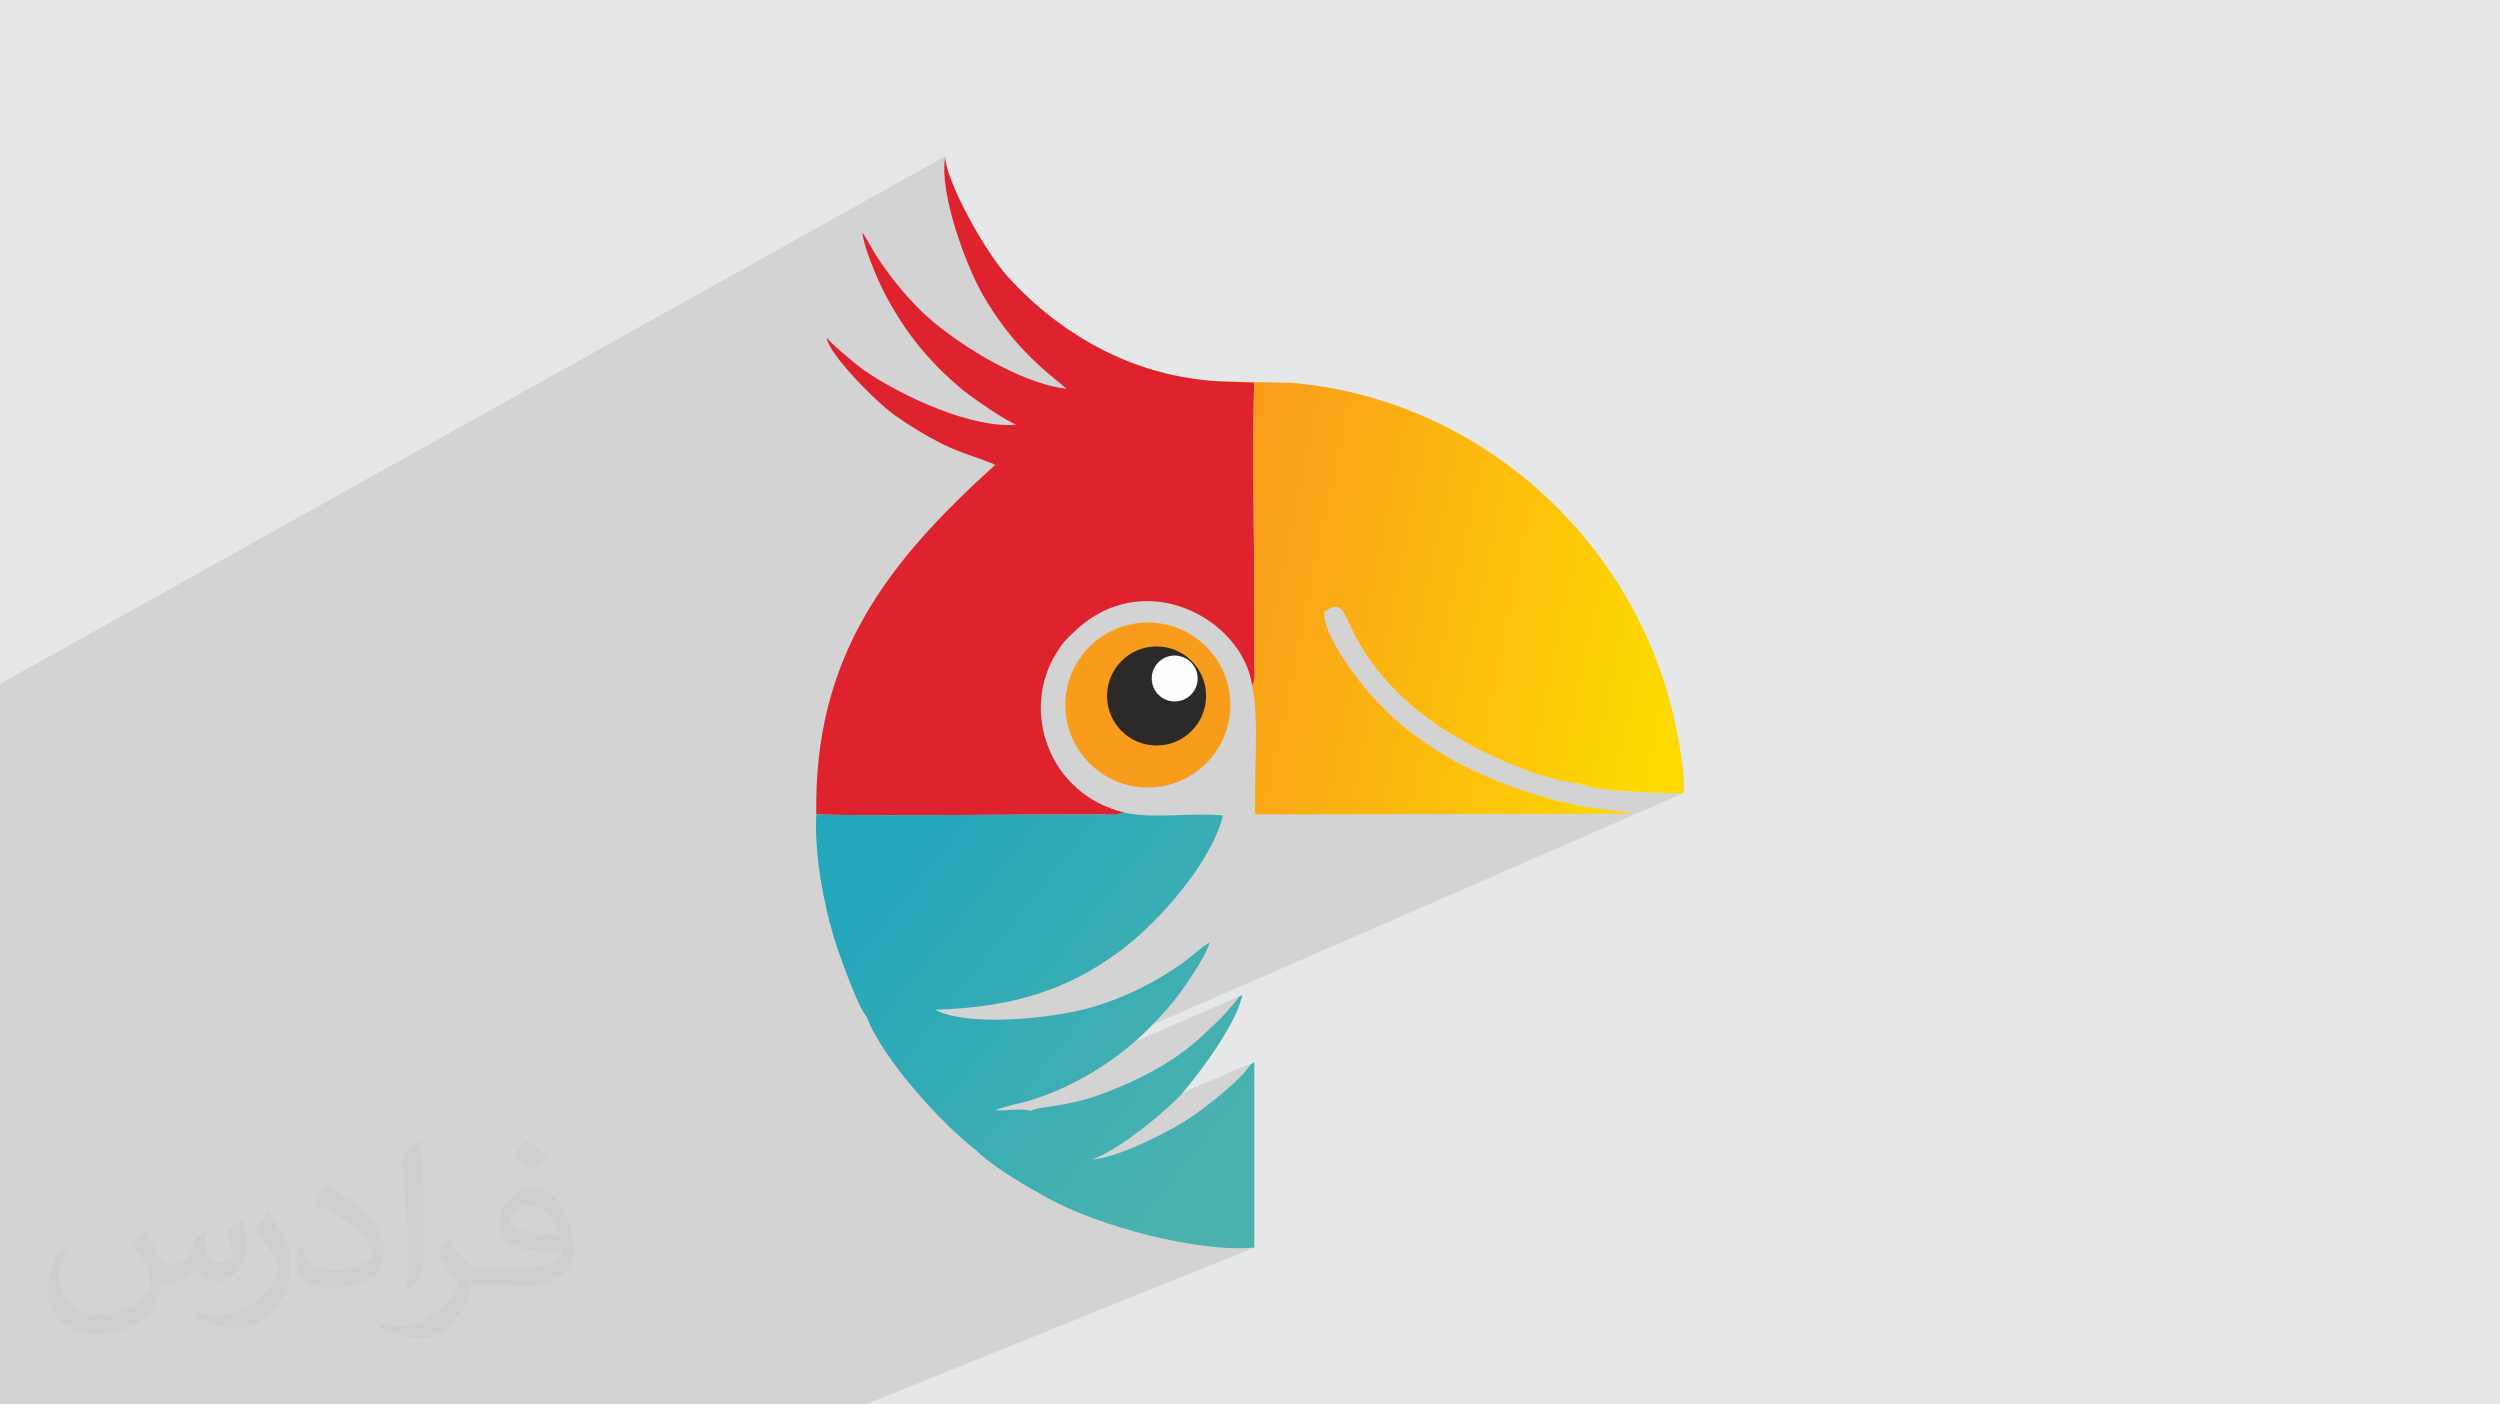
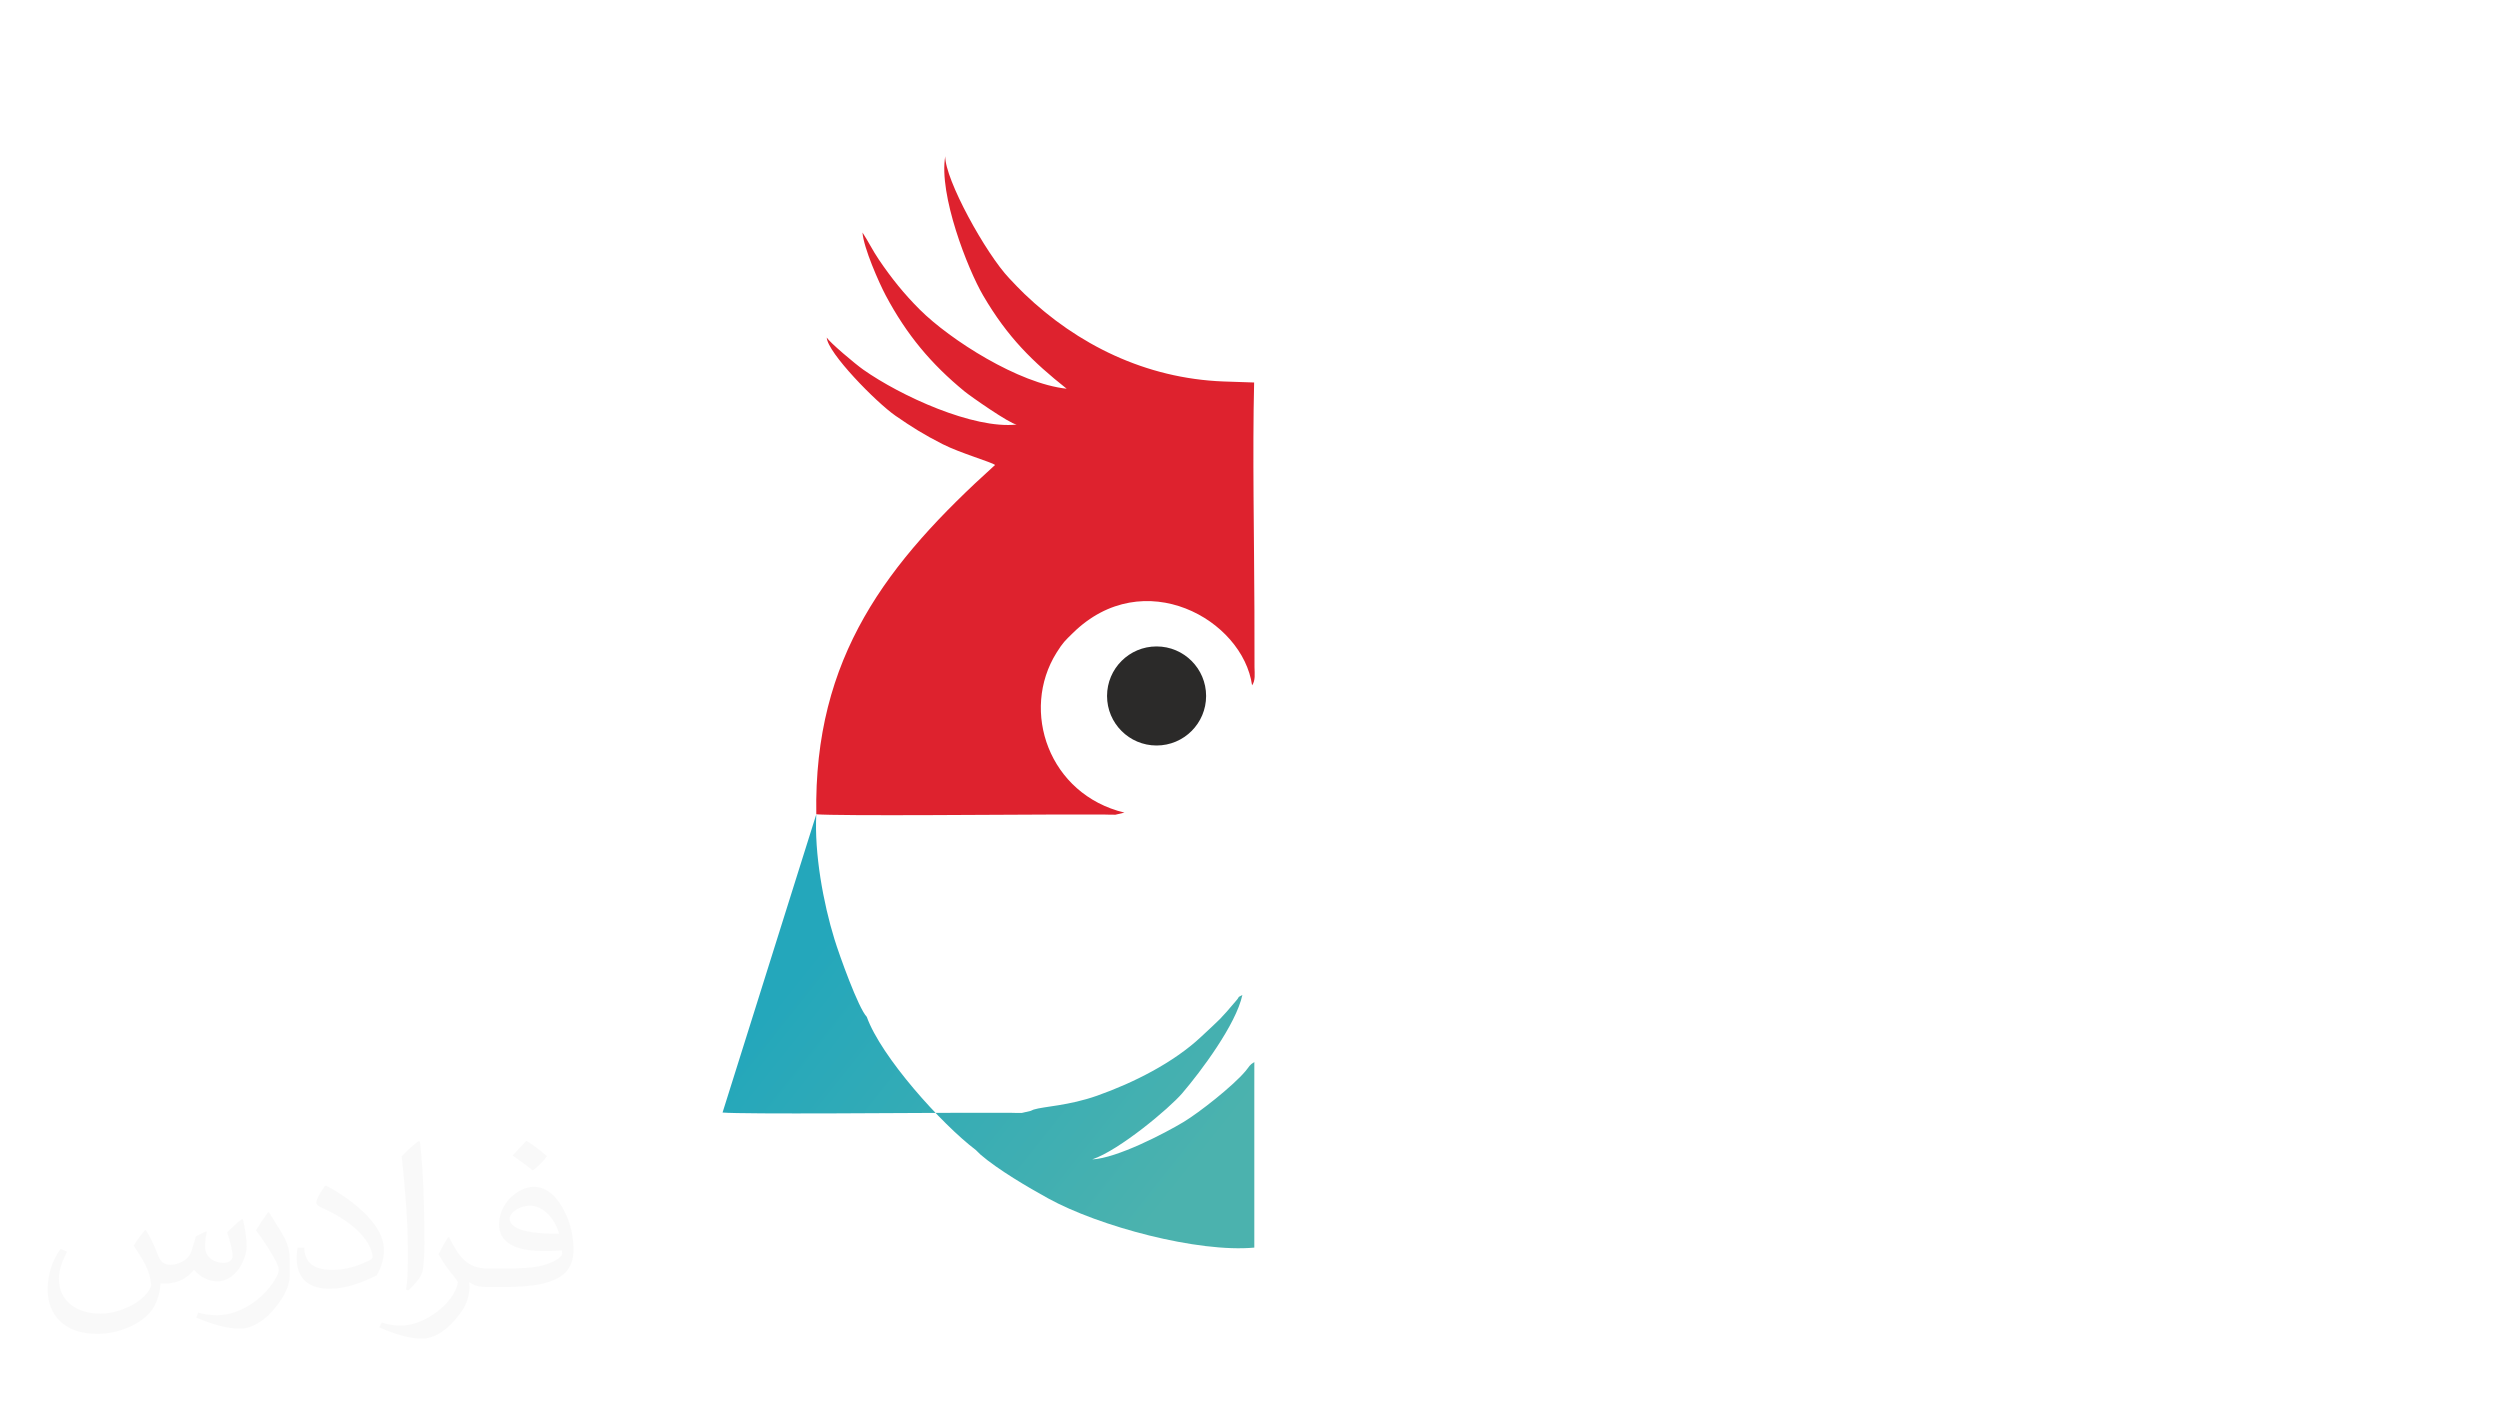
<svg xmlns="http://www.w3.org/2000/svg" xml:space="preserve" width="94.192mm" height="52.917mm" version="1.0" style="shape-rendering:geometricPrecision; text-rendering:geometricPrecision; image-rendering:optimizeQuality; fill-rule:evenodd; clip-rule:evenodd" viewBox="0 0 9404.92 5283.66">
  <defs>
    <style type="text/css">
   
    .fil8 {fill:#FEFEFE}
    .fil7 {fill:#2B2A29}
    .fil3 {fill:#DE222E}
    .fil6 {fill:#F99C1B}
    .fil2 {fill:#373435;fill-opacity:0.031}
    .fil1 {fill:#2B2A29;fill-opacity:0.102}
    .fil0 {fill:#E6E7E8}
    .fil5 {fill:url(#id0)}
    .fil4 {fill:url(#id1)}
   
  </style>
    <linearGradient id="id0" gradientUnits="userSpaceOnUse" x1="4622.3" y1="2074.82" x2="6315.23" y2="2424.1">
      <stop offset="0" style="stop-opacity:1; stop-color:#F99C1B" />
      <stop offset="1" style="stop-opacity:1; stop-color:#FEDA00" />
    </linearGradient>
    <linearGradient id="id1" gradientUnits="userSpaceOnUse" x1="3259.71" y1="3341.01" x2="4528.83" y2="4350.32">
      <stop offset="0" style="stop-opacity:1; stop-color:#24A7BB" />
      <stop offset="1" style="stop-opacity:1; stop-color:#4BB2AE" />
    </linearGradient>
  </defs>
  <g id="Layer_x0020_1">
-     <polygon class="fil0" points="-0,0 9404.92,0 9404.92,5283.66 -0,5283.66 " />
-     <polygon class="fil1" points="-0,4823.5 -0,4803.76 -0,4748.97 -0,4745.8 -0,4676.93 -0,4582.23 -0,4568.94 -0,4544.76 -0,4515.36 -0,4412.4 -0,4335.28 -0,3842.43 -0,3789.09 -0,3679.64 -0,3583.54 -0,3551.41 -0,3521.49 -0,3385.09 -0,3345.44 -0,3102 -0,2959.87 -0,2926.65 -0,2673.43 -0,2572.81 3555.98,587.74 3554.03,601.65 3552.83,616.29 3552.34,631.6 3552.54,647.53 3553.39,664.02 3554.85,681.02 3556.89,698.45 3559.47,716.29 3562.57,734.45 3566.15,752.88 3570.18,771.53 3574.63,790.35 3579.45,809.26 3584.61,828.23 3590.1,847.18 3595.87,866.07 3601.88,884.82 3608.1,903.4 3614.51,921.73 3621.06,939.78 3627.73,957.46 3634.47,974.74 3641.26,991.55 3648.07,1007.83 3654.85,1023.53 3661.59,1038.6 3668.23,1052.97 3674.76,1066.58 3681.13,1079.38 3687.31,1091.31 3693.27,1102.32 3698.98,1112.35 3707.63,1126.91 3716.3,1141.12 3725,1154.96 3733.72,1168.46 3742.48,1181.63 3751.29,1194.47 3760.14,1207.02 3769.04,1219.28 3778,1231.27 3787.03,1242.98 3796.12,1254.45 3805.29,1265.69 3814.54,1276.71 3823.87,1287.51 3833.3,1298.12 3842.81,1308.57 3852.44,1318.83 3862.16,1328.95 3872.01,1338.93 3881.97,1348.79 3892.06,1358.53 3902.27,1368.18 3912.62,1377.74 3923.11,1387.23 3933.74,1396.67 3944.53,1406.06 3955.47,1415.43 3966.57,1424.78 3977.85,1434.13 3989.3,1443.49 4000.92,1452.89 4012.73,1462.32 3787.36,1579.65 3798.22,1585.78 3809.2,1591.43 3818.11,1595.3 3824.59,1597.12 3621.2,1702.76 3634.57,1707.74 3649.98,1713.35 3664.99,1718.71 3679.38,1723.81 3692.91,1728.61 3705.36,1733.08 3716.5,1737.17 3726.11,1740.86 3733.95,1744.13 3739.79,1746.93 3743.41,1749.21 3705.71,1783.59 3668.8,1817.95 3632.7,1852.33 3597.46,1886.76 3563.09,1921.32 3529.63,1956.03 3497.1,1990.95 3481.4,2008.43 4602.4,1435.06 4717.98,1438.96 4717.42,1464.03 4716.93,1489.4 4716.51,1515.02 4716.16,1540.89 4715.87,1566.99 4715.64,1593.31 4715.46,1619.83 4715.34,1646.52 4715.26,1673.38 4715.23,1700.38 4715.24,1727.51 4715.29,1754.75 4715.38,1782.09 4715.5,1809.51 4715.64,1836.99 4715.81,1864.51 4716,1892.06 4716.21,1919.6 4716.43,1947.15 4716.67,1974.68 4716.91,2002.16 4717.15,2029.58 4717.4,2056.92 4717.64,2084.16 4717.88,2111.3 4718.11,2138.31 4718.32,2165.17 4718.52,2191.87 4718.7,2218.39 4718.85,2244.72 4718.98,2270.83 4719.08,2296.71 4719.27,2424.21 5006.52,2287.09 5016.38,2283.85 5025.05,2282.95 5032.75,2284.28 5039.66,2287.73 5046,2293.17 5051.94,2300.5 5057.7,2309.59 5063.47,2320.36 5069.46,2332.65 5075.85,2346.39 5082.83,2361.43 5090.62,2377.68 5099.41,2395.02 5109.39,2413.34 5122.81,2436.11 5136.9,2458.37 5151.65,2480.11 5167.02,2501.32 5182.99,2522.02 5199.55,2542.22 5216.66,2561.92 5234.32,2581.11 5252.48,2599.81 5271.14,2618.02 5290.26,2635.74 5309.84,2652.98 5329.84,2669.74 5350.25,2686.03 5371.03,2701.85 5392.18,2717.2 5405.85,2726.71 5420.1,2736.3 5434.91,2745.91 5450.23,2755.56 5466.03,2765.19 5482.28,2774.82 5498.93,2784.39 5515.97,2793.91 5533.33,2803.34 5551.01,2812.66 5568.95,2821.86 5587.12,2830.9 5605.49,2839.78 5624.03,2848.48 5642.69,2856.95 5661.44,2865.2 5680.25,2873.2 5699.08,2880.92 5717.9,2888.35 5736.67,2895.46 5755.35,2902.24 5773.91,2908.66 5792.32,2914.69 5810.54,2920.33 5828.53,2925.55 5846.26,2930.32 5863.69,2934.64 5880.8,2938.47 5897.53,2941.8 5913.87,2944.6 5929.76,2946.85 5945.19,2948.54 5950.19,2951.1 5956.37,2953.56 5963.66,2955.9 5971.99,2958.14 5981.28,2960.27 5991.47,2962.29 6002.47,2964.2 6014.23,2966.02 6026.67,2967.73 6039.7,2969.34 6053.27,2970.86 6067.29,2972.29 6081.71,2973.62 6096.44,2974.87 6111.42,2976.01 6126.55,2977.08 6141.79,2978.06 6157.06,2978.96 6172.28,2979.78 6187.38,2980.52 6202.29,2981.18 6216.93,2981.77 6231.24,2982.28 6245.14,2982.71 6258.55,2983.09 6271.43,2983.39 6283.67,2983.63 6295.21,2983.81 6305.98,2983.92 6315.92,2983.98 6324.93,2983.98 6332.96,2983.92 3536.21,4203.95 3544.51,4212.44 3559.74,4227.67 4673.75,3742.98 4666.61,3746.92 4662.51,3749.06 4660.57,3750.11 4659.88,3750.77 4659.51,3751.74 4658.54,3753.73 4656.06,3757.42 4651.17,3763.53 4639.91,3776.79 4630.11,3788.26 4621.56,3798.2 4614.02,3806.86 4607.26,3814.47 4601.04,3821.28 4595.15,3827.57 4589.34,3833.56 4583.39,3839.5 4577.06,3845.64 4570.12,3852.24 4562.35,3859.53 4553.51,3867.76 4543.36,3877.2 4531.69,3888.07 4518.25,3900.64 4508.44,3909.65 4498.37,3918.54 4488.05,3927.29 4477.48,3935.92 4466.68,3944.43 4455.65,3952.81 4444.43,3961.06 4433,3969.18 4421.38,3977.17 4409.58,3985.03 4397.63,3992.75 4385.51,4000.33 4373.25,4007.78 4360.86,4015.1 4348.35,4022.27 4335.72,4029.31 4323,4036.2 4310.17,4042.95 4297.28,4049.56 4284.32,4056.02 4271.3,4062.34 4258.24,4068.51 4245.14,4074.54 4232.02,4080.41 4218.88,4086.13 3667.35,4323.44 3671.23,4326.46 3688.75,4343.61 3701.6,4354.35 3715.45,4365.26 3730.18,4376.31 3745.66,4387.45 3761.75,4398.61 3765.93,4401.42 4718.75,3995.3 4712.3,3999.47 4707.47,4003.05 4703.8,4006.36 4700.78,4009.71 4697.93,4013.39 4694.74,4017.72 4690.75,4022.99 4685.46,4029.52 4675.72,4040.51 4664.35,4052.36 4651.55,4064.93 4637.54,4078.03 4622.52,4091.53 4606.73,4105.24 4590.35,4119.05 4573.61,4132.78 4556.72,4146.28 4539.91,4159.38 4523.35,4171.93 4507.3,4183.8 4491.94,4194.79 4477.5,4204.76 4464.18,4213.57 4452.21,4221.05 4445.32,4225.15 4437.82,4229.54 4429.75,4234.16 4421.15,4239.02 4412.04,4244.07 4402.47,4249.31 4392.47,4254.68 4382.09,4260.18 4371.34,4265.77 4360.28,4271.43 4348.94,4277.14 4337.34,4282.88 4325.53,4288.6 4313.55,4294.28 4301.43,4299.91 4289.21,4305.45 4276.92,4310.88 4264.59,4316.19 3885.95,4475.98 3897.34,4482.56 3913.21,4491.59 3928.4,4500.12 3942.79,4508.09 3961.38,4518.01 3980.95,4527.87 4001.44,4537.65 4022.8,4547.33 4044.95,4556.87 4067.83,4566.28 4091.39,4575.51 4115.55,4584.57 4140.27,4593.42 4165.47,4602.04 4191.1,4610.42 4217.11,4618.53 4243.41,4626.36 4269.95,4633.87 4296.67,4641.06 4323.5,4647.9 4350.4,4654.37 4377.29,4660.46 4404.11,4666.14 4430.81,4671.38 4457.31,4676.18 4483.56,4680.5 4509.5,4684.34 4535.06,4687.66 4560.2,4690.46 4584.82,4692.7 4608.89,4694.36 4632.34,4695.44 4655.09,4695.91 4677.11,4695.74 4698.32,4694.92 4718.66,4693.42 3255.91,5283.66 2096.85,5283.66 1972.12,5283.66 1937.45,5283.66 1928.96,5283.66 1927.58,5283.66 1738.54,5283.66 1696.05,5283.66 1498.94,5283.66 1445.77,5283.66 1435.7,5283.66 1320.93,5283.66 1320.73,5283.66 1317.77,5283.66 1250.14,5283.66 1238.59,5283.66 1194.14,5283.66 1154.43,5283.66 1132.59,5283.66 1061.07,5283.66 1052.17,5283.66 745.46,5283.66 692.16,5283.66 669.59,5283.66 628.52,5283.66 457.06,5283.66 219.59,5283.66 43.47,5283.66 -0,5283.66 -0,5219.39 -0,5185.67 -0,5020.4 -0,5013.69 -0,5001.68 -0,4997.57 -0,4994.27 -0,4909.14 -0,4868.82 " />
    <path class="fil2" d="M548.54 4627.69c17.95,27.21 29.6,53.36 40.96,82.43 8.45,16.91 12.93,48.09 52.57,48.09 11.61,0 28.28,-3.42 43.06,-11.61 16.63,-8.73 29.32,-21.94 35.94,-42l15.85 -53.36 38.57 -19.02 2.64 2.64c-5.27,20.09 -6.59,39.36 -6.59,54.43 0,44.63 38.57,61.56 69.22,61.56 17.95,0 34.09,-8.73 34.09,-25.11 0,-21.13 -8.98,-57.06 -20.62,-89.29 17.95,-17.95 35.94,-35.94 56.53,-50.47l3.17 1.6c8.98,38.04 14,75.56 14,100.66 0,24.57 -10.83,51.79 -19.81,69.49 -18.49,34.87 -51.25,62.62 -90.87,62.62 -30.1,0 -63.65,-15.07 -86.66,-43.06l-1.32 0c-21.66,26.96 -55.22,51.25 -108.86,51.25l-16.63 0c-2.64,35.41 -10.29,60.49 -21.94,82.95 -31.95,62.34 -126.81,106.47 -216.1,106.47 -124.17,0 -186.51,-71.59 -186.51,-166.96 0,-58.91 19.27,-113.6 48.88,-152.42l24.29 10.04c-18.49,35.41 -30.91,68.68 -30.91,101.45 0,89.29 72.66,131.83 156.4,131.83 77.68,0 173.83,-49.41 191.28,-106.72 -6.59,-62.62 -30.1,-91.93 -66.04,-148.99 10.83,-19.02 24.83,-38.04 42.28,-58.38l3.17 0 0 0 0 0 -0.02 -0.09zm1432.13 -336.04c26.15,16.39 51.79,35.66 76.87,57.85 -14,19.81 -31.45,37.79 -53.11,53.64 -25.11,-20.34 -50.19,-37.79 -75.84,-56.27 17.42,-19.55 34.62,-38.29 52.04,-55.22l0 0 0 0 0 0 0 0 0 0 0.03 0zm13.47 244.11c-42.28,0 -76.87,27.75 -76.87,48.34 0,44.13 84.53,57.85 185.72,57.31 -12.68,-51.79 -57.06,-105.68 -108.86,-105.68l0.01 0.03zm-94.86 236.19c54.96,0 103.04,-1.6 139.74,-10.83 40.96,-10.29 75.56,-30.91 75.56,-45.17 0,-3.7 0,-8.19 -1.32,-11.89 -22.98,2.11 -49.41,2.11 -72.38,2.11 -74.49,0 -131.55,-16.91 -154.02,-58.66 -5.55,-11.61 -9.51,-24.57 -9.51,-39.36 0,-40.43 17.42,-79.79 48.09,-107 25.61,-22.45 53.89,-36.44 82.67,-36.44 52.04,0 93.51,41.75 122.57,107.54 15.85,35.94 26.68,77.4 26.68,129.72 0,34.87 -9.51,64.19 -31.17,85.85 -40.43,39.11 -114.92,53.89 -229.04,53.89l-51.79 0 0 0 -13.47 0c-28.28,0 -48.62,-5.02 -64.72,-17.42l-2.64 0c0.79,6.59 1.32,12.93 1.32,19.02 0,25.61 -8.45,58.38 -25.61,84.53 -50.72,75.3 -105.68,108.04 -153.24,108.04 -48.09,0 -107,-18.49 -160.11,-42.54l9.51 -18.49c17.17,7.13 40.96,11.89 73.7,11.89 85.85,0 198.66,-82.43 212.66,-163 -3.17,-6.59 -8.98,-15.32 -17.17,-24.57 -25.11,-29.85 -40.96,-54.68 -55.75,-80.83 12.68,-25.11 24.29,-45.17 35.13,-63.4l4.49 -0.53c36.72,74.77 69.99,117.55 144.23,117.55l11.61 0 0 0 53.89 0 0 0 0 0 0 0 0 0 0 0 0.09 0.01zm-371.98 79c6.34,-34.34 6.87,-72.91 6.87,-108.86l0 -53.36c0,-99.6 -12.68,-244.36 -22.98,-338.68 17.95,-19.27 43.06,-42 62.87,-57.31l5.81 1.6c13.47,118.62 16.63,256 16.63,383.06 0,33.3 -1.32,65.79 -4.49,89.55 -1.85,30.1 -19.27,52.83 -56.53,87.7l-8.19 -3.7zm-382.8 -157.19c1.85,46.77 24.83,83.49 105.15,83.49 49.93,0 92.19,-12.93 138.96,-35.13 8.45,-3.7 12.93,-8.73 12.93,-12.93 0,-29.32 -22.45,-68.15 -60.23,-103.55 -36.72,-33.3 -85.34,-62.62 -130.76,-82.18 -15.6,-6.59 -20.62,-13.47 -20.62,-20.09 0,-13.47 17.95,-41.75 32.77,-62.09l5.02 -0.53c52.04,27.21 110.17,67.64 153.24,112.53 39.11,41.47 63.4,83.49 63.4,129.19 0,33.81 -10.29,65.51 -26.96,95.11 -57.06,28.79 -117.83,50.72 -178.06,50.72 -73.17,0 -123.1,-34.34 -123.1,-114.92 0,-8.73 0,-22.19 3.17,-39.64l25.11 0 0 0 0 0 0 0 0 0 0 0 -0.02 0zm-132.37 -132.9l45.45 73.45c16.63,27.21 32.23,56.81 32.23,103.55l0 59.7c0,48.34 -30.91,100.13 -80.83,151.38 -39.11,34.62 -73.7,49.41 -105.68,49.41 -47.55,0 -101.98,-14.79 -164.85,-41.75l7.13 -18.49c19.81,5.27 42.79,9.77 71.06,9.77 90.36,-0.53 182.8,-66.57 225.08,-147.15 5.02,-9.26 6.87,-17.95 6.87,-24.04 0,-9.26 -5.02,-19.55 -8.98,-28.79 -22.98,-43.31 -48.62,-82.95 -76.87,-119.68 14.79,-23.25 29.6,-45.7 45.7,-67.9l3.7 0.53 0 0 0 0 0 0 0 0 0 0 -0.02 0.01z" />
    <g id="_2621802301712">
      <path class="fil3" d="M3070.9 3063.27c78.05,6.9 732.95,1.33 867.41,1.08l219.02 -0.01c11.14,0.08 28.84,1.04 39.02,0.56l33.74 -7.86c-284.39,-68.42 -392.54,-382.73 -255.37,-601.7 24.47,-39.07 32.07,-45.13 61.28,-73.84 265.71,-261.28 639.59,-51.29 674.29,196.79 13.05,-18.15 9.6,-43.53 9.12,-69.04l-0.32 -212.55c-0.87,-274.76 -7.47,-591.86 -1.1,-857.75l-115.58 -3.9c-293.44,-11.18 -550.43,-139.63 -748.44,-329.35 -20.73,-19.85 -33.84,-34.21 -57.08,-58.64 -88.36,-92.85 -242.4,-372.5 -240.91,-459.32 -24.87,144.24 83.57,423.09 143,524.61 92.19,157.47 186.78,249.12 313.75,349.97 -179.71,-18.88 -438.34,-183.74 -552.6,-297.73 -58.67,-58.52 -106.47,-117.9 -153.67,-187.62 -24.32,-35.94 -39.85,-68.89 -61.82,-102.28 4.11,57.71 62.23,189.4 87.63,237.08 78.62,147.53 170.37,257.36 296.57,360.86 21.94,17.99 168.33,120.72 195.74,124.48 -162.76,17.8 -436.51,-107.4 -577.42,-206.85 -29.88,-21.1 -124.95,-101.1 -136.97,-120.36 3.01,57.06 185.7,243.76 259.32,294.6 60.66,41.89 106.54,70.8 176.96,106.53 66.46,33.71 183.93,67.34 196.93,78.16 -406.27,367 -682.55,722.03 -672.51,1314.06z" />
-       <path class="fil4" d="M3070.9 3063.27c-7.7,146.58 25.85,332.67 68.51,470.71 18.29,59.2 89.4,258.22 121.39,291.39 53.14,149.26 280.48,402.75 410.44,501.09l17.51 17.15c65.61,56.63 179.65,123.54 254.05,164.47 192.85,106.12 563.77,204.95 775.87,185.34l0 -604.6 0.09 -93.52c-19.81,12.14 -17,14.88 -33.29,34.22 -47.18,56.07 -173.33,155.46 -233.25,191.53 -70.13,42.21 -250.1,136.01 -343.32,140.58 102.69,-34.78 290.68,-192.9 338.25,-248.47 70.29,-82.11 202.94,-259.19 226.62,-370.17 -23.97,13.52 -5.5,0.41 -22.59,20.55 -64.41,75.9 -56.15,65.13 -132.92,137.11 -103.16,96.71 -253.33,172.64 -390.76,221.24 -107.87,38.15 -200.08,40.13 -239.2,52.38l-10.91 4.81c-37,-11.74 -90.9,1.65 -132.99,-2.45 30.01,-14.3 100.65,-26.64 140.5,-39.83 44.92,-14.89 85.76,-30.3 128.67,-51.09 167.62,-81.26 286.88,-180.58 402.07,-319.78 31.76,-38.39 119.29,-163.16 135.3,-221.11 -28.53,15.94 -68.41,53.82 -99.66,76.36 -98.72,71.23 -217.36,131.06 -341.47,167.56 -148.47,43.63 -470.16,75.47 -591.97,9.98 295.9,-9.41 498.72,-75.67 692.47,-218.62 149.18,-110.05 346.74,-335.26 390.52,-512.33 -113.97,-11.9 -263.03,13.95 -370.72,-10.73l-33.74 7.86c-10.18,0.48 -27.88,-0.48 -39.02,-0.56l-219.02 0.01c-134.46,0.25 -789.35,5.82 -867.41,-1.08z" />
-       <path class="fil5" d="M4710.28 2578.3c27.73,106.03 6.42,357.84 11.7,485.54l1423.35 -2.69c-62.64,-11.13 -147.41,-17.79 -210.76,-31.06 -239.42,-50.19 -479.66,-150.37 -661.85,-302.92 -46.96,-39.31 -82.5,-76.16 -120.02,-118.21 -36.56,-40.98 -181.02,-223.26 -170.19,-307.92 72.78,-51.09 70.09,12.22 126.89,112.3 69.74,122.89 169.1,223.22 282.78,303.86 142.56,101.11 391.14,216.46 553.01,231.34 46.75,28.03 307.63,36.3 387.77,35.39 11.98,-68.17 -29.18,-263.6 -46.49,-329.72 -172.53,-658.81 -746.22,-1157.34 -1430.76,-1214.27l-253.31 -4.87 115.58 3.9c-6.37,265.89 0.23,582.99 1.1,857.75l0.32 212.55c0.48,25.5 3.93,50.88 -9.12,69.04z" />
-       <circle class="fil6" cx="4318.19" cy="2652.21" r="310.33" />
+       <path class="fil4" d="M3070.9 3063.27c-7.7,146.58 25.85,332.67 68.51,470.71 18.29,59.2 89.4,258.22 121.39,291.39 53.14,149.26 280.48,402.75 410.44,501.09l17.51 17.15c65.61,56.63 179.65,123.54 254.05,164.47 192.85,106.12 563.77,204.95 775.87,185.34l0 -604.6 0.09 -93.52c-19.81,12.14 -17,14.88 -33.29,34.22 -47.18,56.07 -173.33,155.46 -233.25,191.53 -70.13,42.21 -250.1,136.01 -343.32,140.58 102.69,-34.78 290.68,-192.9 338.25,-248.47 70.29,-82.11 202.94,-259.19 226.62,-370.17 -23.97,13.52 -5.5,0.41 -22.59,20.55 -64.41,75.9 -56.15,65.13 -132.92,137.11 -103.16,96.71 -253.33,172.64 -390.76,221.24 -107.87,38.15 -200.08,40.13 -239.2,52.38l-10.91 4.81l-33.74 7.86c-10.18,0.48 -27.88,-0.48 -39.02,-0.56l-219.02 0.01c-134.46,0.25 -789.35,5.82 -867.41,-1.08z" />
      <circle class="fil7" cx="4351.01" cy="2618.2" r="186.34" />
-       <circle class="fil8" cx="4419.14" cy="2552.47" r="86.39" />
    </g>
  </g>
</svg>